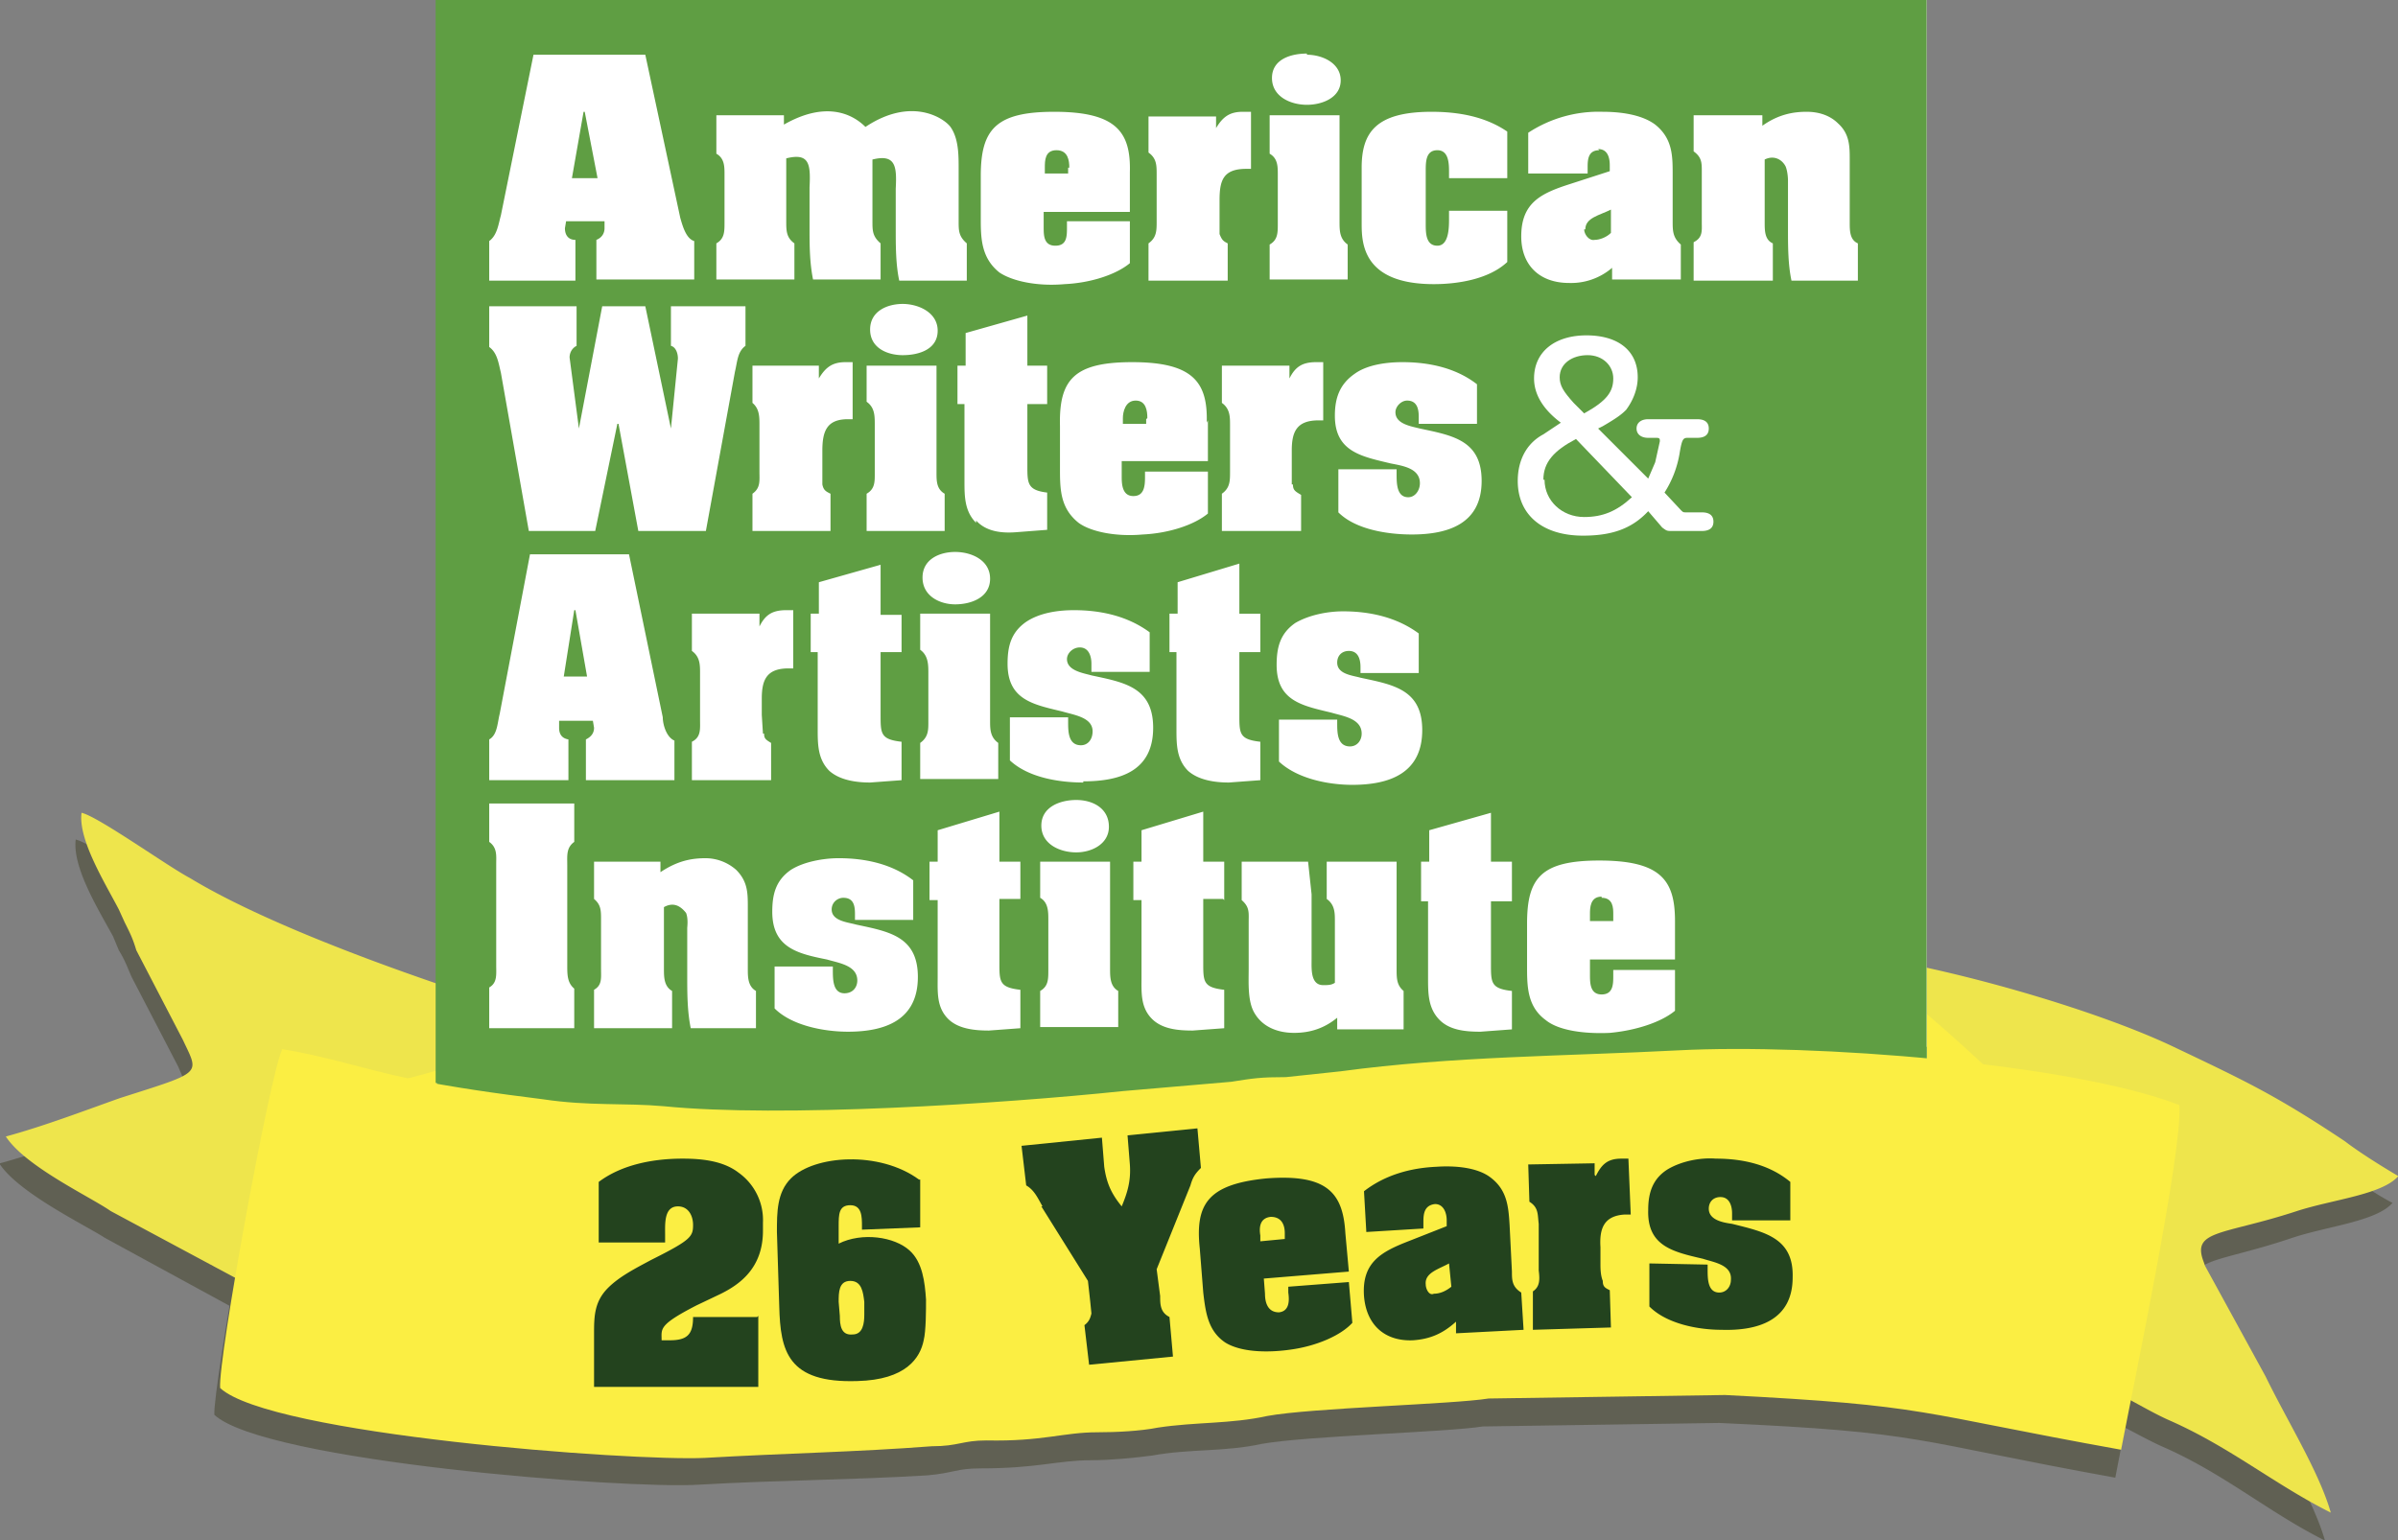
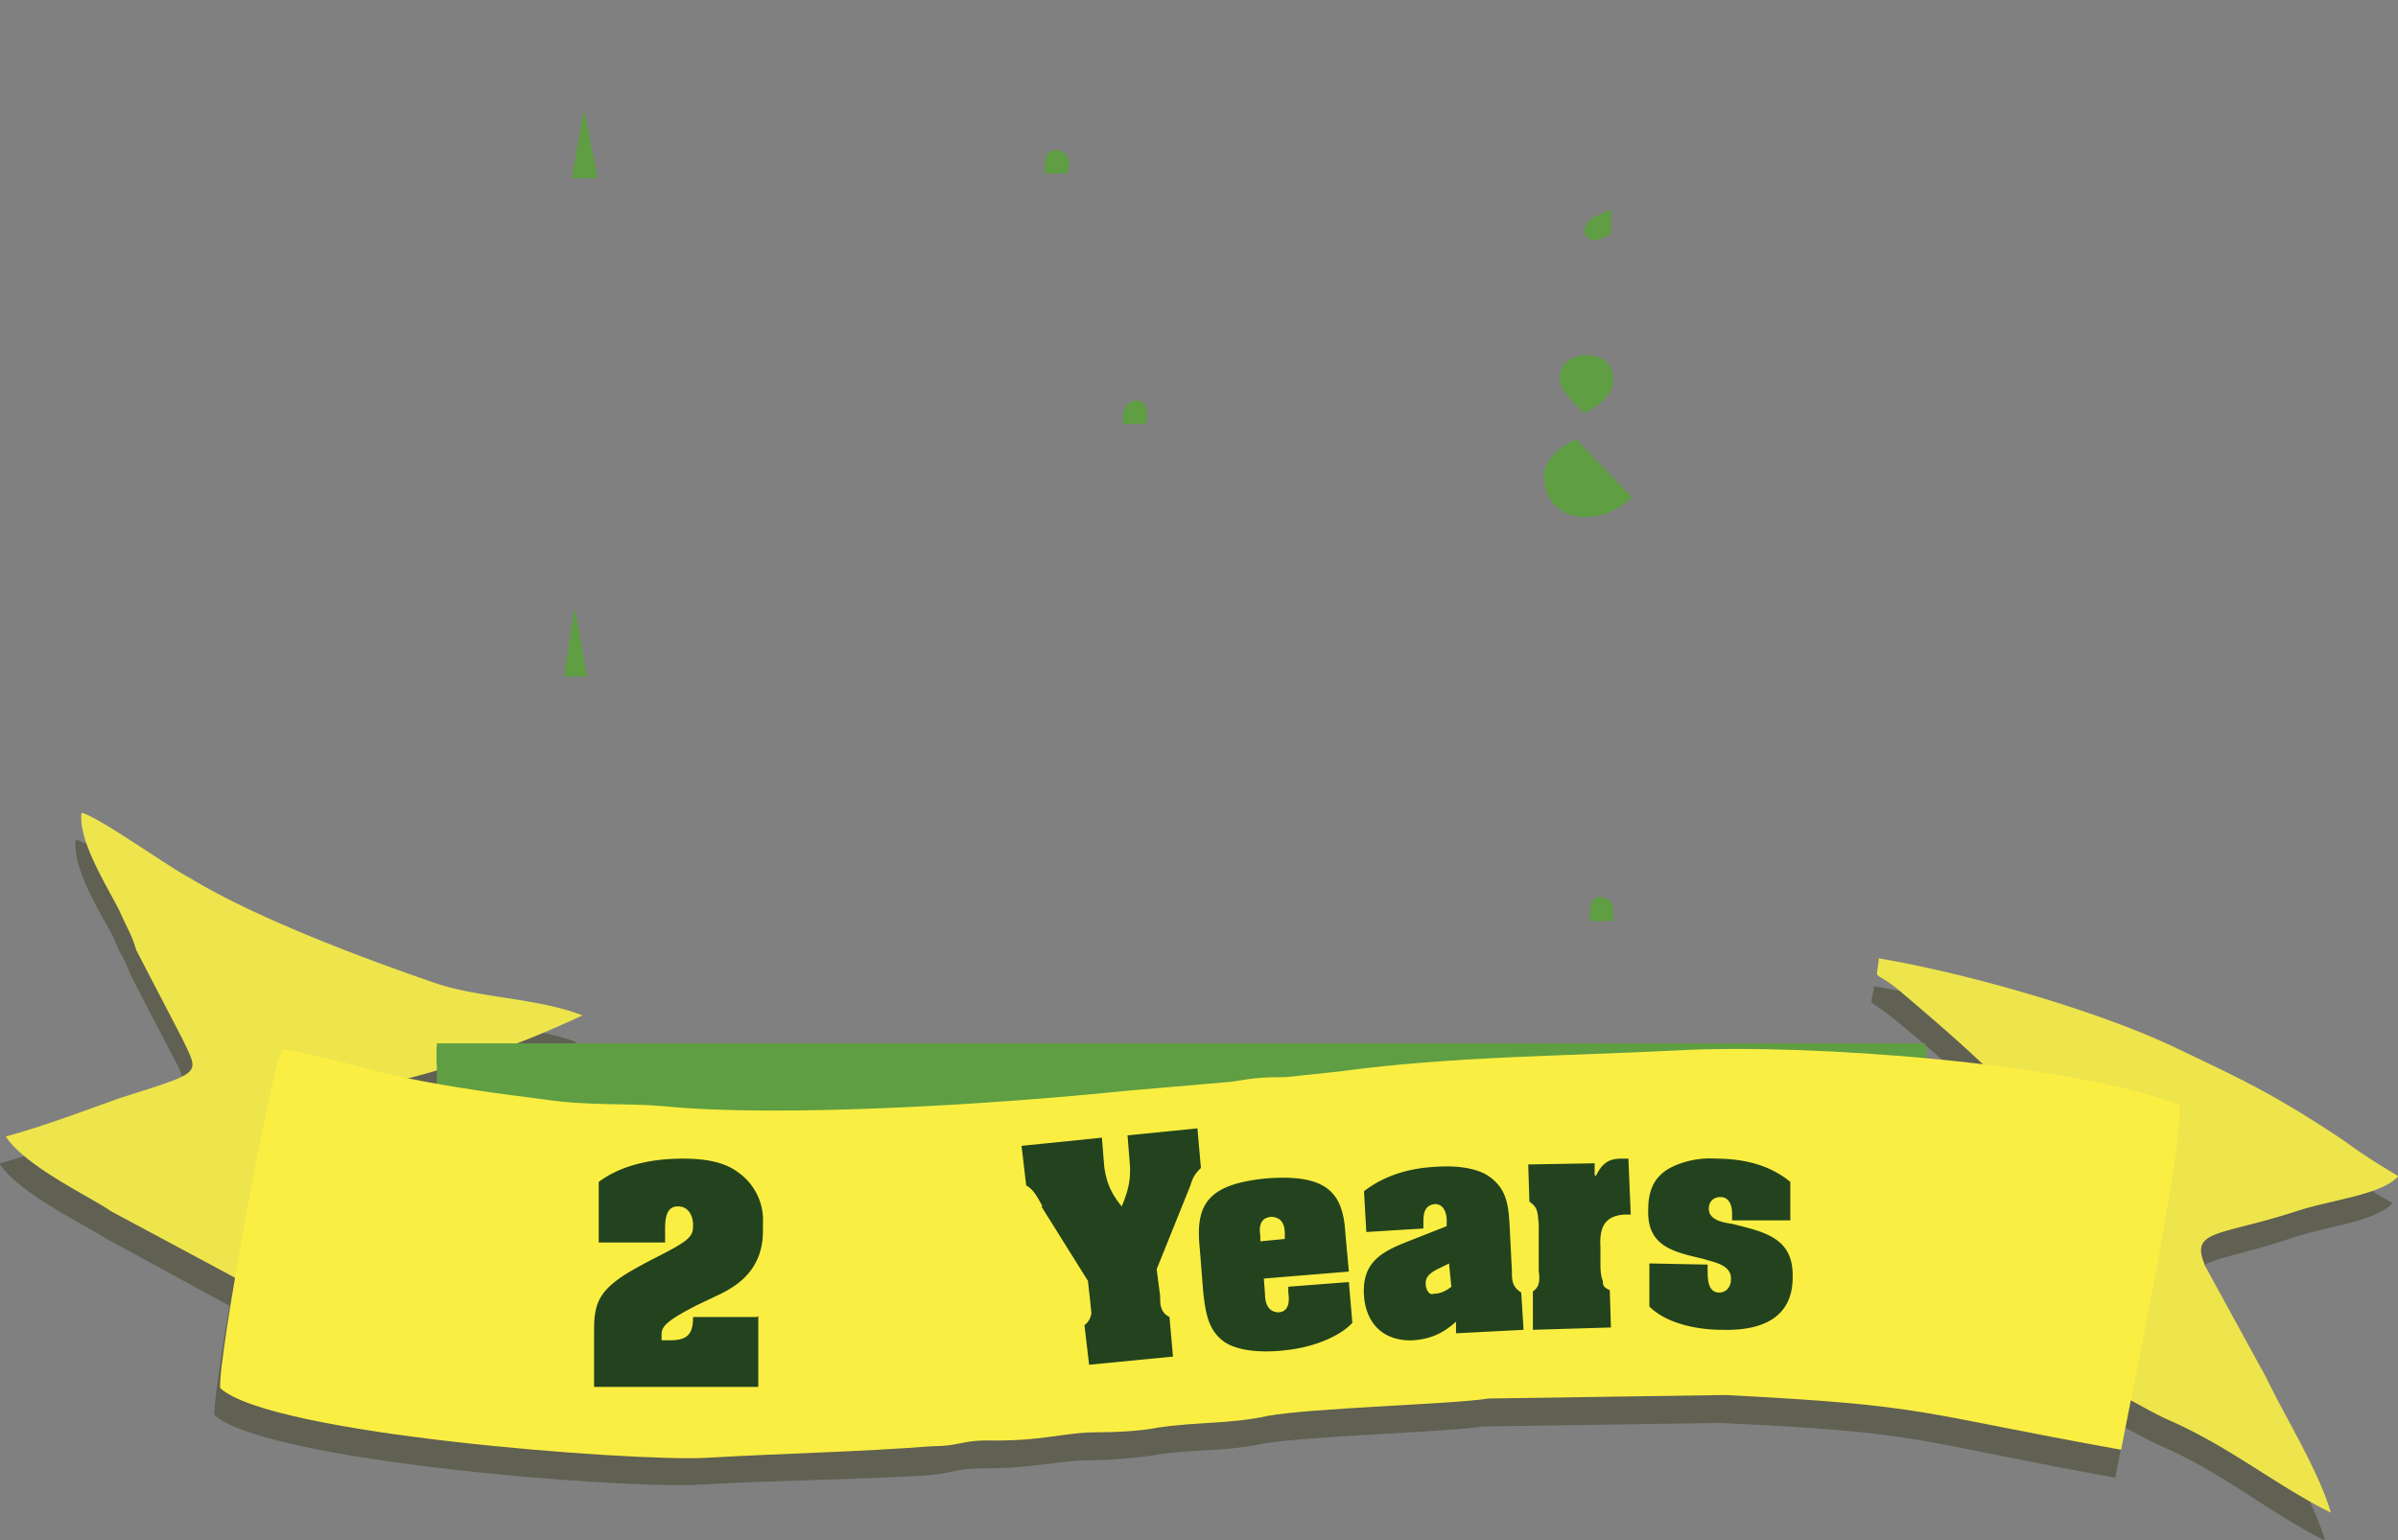
<svg xmlns="http://www.w3.org/2000/svg" viewBox="0 0 205.87 132.26">
  <rect x="0" y="0" width="205.87" height="132.26" fill="#808080" stroke="none" />
  <path fill="#606053" fill-rule="evenodd" d="M174.8 99c-2.2 3.5-1.5 2.7-2.5 8.6-.6 3.2-1.6 7.3-1.7 10.3 2 1 5.5 2.3 7.8 3 2.4.6 5.1 2.4 7.4 3.4 5.2 2.3 9 5.6 13.8 8-1-3.5-3.7-7.8-5.6-11.7l-5.2-9.6-.1-.2c-1-2.8 1.6-2.3 8.1-4.5 3-1 7.2-1.4 8.6-3-1.2-.6-3.3-2-4.6-3-6-4-8.6-5.1-14.9-8.1-6.4-3-17.4-6.2-25-7.5-.3 2.1-.7.8 1.7 2.8 4 3.3 8.8 7.4 12.2 11.6ZM0 100c1.7 2.5 7.3 5.2 9 6.3l11 6c1.7.7 2.6.7 4.2 1.3 1.3.5 1.7 1.2 3 1.3 2.6 0 2.5-5.8 3.2-9.8.9-4.5 1.4-5.5.8-9.4a85 85 0 0 0 18.3-6.2c-3.8-1.4-9-1.5-12.7-2.8-6.4-2.2-15.4-5.6-21-9-1.8-1-7.9-5.3-9.3-5.6-.3 2.4 2 6.1 3.2 8.3l.5 1.2c.6 1 .7 1.4 1.1 2.3l4 7.7c1.3 3.1 1.7 2.8-5.5 5.1-3.1 1-6.5 2.3-9.8 3.2Z" />
  <path fill="#606053" fill-rule="evenodd" d="M23.7 92.5c-1 2-5.4 26.5-5.3 29 4.3 4 35.3 6.4 41.6 6 7-.4 13-.4 19.6-.8 2.3-.2 2.5-.6 4.6-.6 4.9 0 6.6-.7 9.5-.7 1.6 0 3.7-.2 5.2-.4 3.3-.6 6.2-.3 9.4-1 3.9-.7 15.9-1 19-1.5l20.3-.3c17.8.8 16.3 1.5 34 4.7 1-5.4 5.3-25.8 5-29.6-9.3-3.6-31.6-5.4-43-4.8-9.6.6-19.4.5-28.9 1.8-1.4.2-3.4.5-4.7.5l-4.7.4c-3 .4-6.6.6-9.4 1-10.5 1-29.3 2.2-39.4 1.2-3.4-.3-6.4 0-10.4-.6-3.9-.6-7.6-1-11.6-1.8-3.4-.7-7.4-2-10.8-2.5Z" />
-   <path fill="#fbee43" d="M34 86.4h138.4v12.1H34z" />
  <path fill="#eee54c" fill-rule="evenodd" d="M175.3 96.7c-2.3 3.4-1.5 2.6-2.5 8.5-.6 3.2-1.6 7.3-1.8 10.3 2.1 1 5.6 2.3 7.9 3 2.4.6 5.1 2.5 7.4 3.5 5.2 2.3 9 5.5 13.8 7.9-1-3.5-3.7-7.8-5.6-11.7l-5.2-9.5-.1-.3c-1.1-2.8 1.6-2.3 8-4.4 3.1-1 7.3-1.4 8.7-3-1.2-.7-3.3-2-4.6-3-6-4-8.6-5.2-14.9-8.2-6.4-3-17.4-6.2-25.1-7.5-.2 2.2-.6.8 1.8 2.8 4 3.4 8.8 7.5 12.2 11.6ZM.5 97.6c1.7 2.6 7.3 5.2 9 6.4l11 5.9c1.7.8 2.5.7 4.2 1.3 1.3.5 1.7 1.3 3 1.3 2.5 0 2.5-5.8 3.2-9.7.8-4.5 1.3-5.5.8-9.4A85 85 0 0 0 50 87.2c-3.8-1.5-9-1.5-12.7-2.8-6.4-2.2-15.4-5.6-21-9-1.9-1-7.9-5.3-9.3-5.6-.3 2.3 2 6 3.2 8.3l.5 1.1c.5 1 .7 1.4 1 2.4l4 7.7c1.4 3 1.8 2.7-5.4 5-3.1 1.1-6.5 2.4-9.8 3.3Z" />
-   <path fill="#fff" d="M37.5 0h127.9v93.1H37.5z" />
  <g fill="#5f9e43">
    <path d="M137.5 77c-1 0-1 1-1 1.5v.6h2v-.6c0-.5 0-1.4-1-1.4M136 35.5c2-1.1 2.5-1.9 2.5-3s-.9-2-2.2-2-2.4.7-2.4 1.9c0 .7.3 1.2 1.2 2.2l.9.9M132.6 41.2c0 1.8 1.5 3.2 3.4 3.2 1.6 0 2.8-.5 4.1-1.7l-4.8-5c-1.9 1-2.8 2-2.8 3.5M91.8 14.4c0-.6-.1-1.5-1.1-1.5s-1 .9-1 1.5v.5h2v-.5ZM98.5 35.9c0-.6-.1-1.5-1-1.5s-1.1 1-1.1 1.5v.5h2V36ZM49.3 52.4l-.9 5.7h2l-1-5.7h-.1z" />
-     <path d="M146.1 45.6h-2.5c-.5 0-.5 0-.9-.3l-1.2-1.4c-1.4 1.5-3.1 2.1-5.6 2.1-3.5 0-5.6-1.8-5.6-4.7 0-1.7.7-3.2 2.2-4l1.5-1c-1.6-1.2-2.3-2.5-2.3-3.8 0-2.3 1.8-3.7 4.5-3.7s4.4 1.3 4.4 3.6c0 1-.4 2-1 2.8-.4.4-.8.7-2 1.4l-.4.2 4.3 4.3.6-1.4.4-1.8c0-.2 0-.3-.3-.3h-.7c-.6 0-1-.3-1-.8s.4-.8 1-.8h4.2c.7 0 1 .3 1 .8s-.3.8-1 .8h-.8c-.4 0-.5.1-.7 1.3a9 9 0 0 1-1.3 3.4l1.4 1.5c.2.2.2.2.5.2h1.3c.7 0 1 .3 1 .8s-.3.8-1 .8M143.8 79v3.4h-7.3v1.3c0 .7 0 1.7 1 1.7s1-.9 1-1.6v-.5h5.3v3.5c-1.2 1-3.4 1.7-5.6 1.9-2.2.1-4.4-.2-5.5-1.1-1.5-1.1-1.6-2.7-1.6-4.4v-3.9c0-3.9 1.2-5.4 6.2-5.4 5.3 0 6.5 1.7 6.5 5.2m-14-1.7H128v5.4c0 1.6 0 2.1 1.8 2.3v3.3l-2.7.2c-1.2 0-2.6-.1-3.5-1-1-1-1-2.3-1-3.6v-6.6h-.6V74h.7v-2.7l5.3-1.5V74h1.8v3.3Zm-13.7-10c-2 0-4.7-.5-6.3-2v-3.6h5v.3c0 .8 0 2 1.1 2 .6 0 1-.5 1-1.1 0-1.3-1.6-1.5-2.6-1.8-2.5-.6-4.7-1-4.7-4.1 0-1.5.3-2.7 1.6-3.6 1.2-.7 2.8-1 4.1-1 2.3 0 4.6.5 6.5 1.9v3.4h-5v-.5c0-.7-.2-1.4-1-1.4-.6 0-1 .4-1 1 0 1 1.3 1.1 2 1.3 2.8.6 5.3 1 5.3 4.5 0 3.7-2.8 4.7-6 4.7m4.4 21h-5.7v-1c-1.1.9-2.3 1.3-3.7 1.3s-2.7-.5-3.4-1.7c-.6-1-.5-2.6-.5-3.8v-4c0-.8.1-1.3-.6-1.9V74h5.7l.3 2.8v5.6c0 .8-.1 2.2 1 2.2.4 0 .7 0 1-.2v-5.3c0-.7 0-1.4-.7-1.9V74h6v9.2c0 .8 0 1.4.6 1.9v3.2ZM102 66.2c-1-1-1-2.3-1-3.6V56h-.6v-3.3h.7V50l5.3-1.6v4.3h1.8V56h-1.8v5.4c0 1.6 0 2.1 1.8 2.3V67l-2.7.2c-1.2 0-2.6-.2-3.5-1m3 11h-1.7v5.5c0 1.6 0 2.1 1.8 2.3v3.3l-2.7.2c-1.2 0-2.6-.1-3.5-1-1-1-.9-2.3-.9-3.6v-6.6h-.7V74h.7v-2.7l5.3-1.6V74h1.8v3.3Zm-9 11h-6.7v-3.1c.7-.4.7-1 .7-1.8V79c0-.7 0-1.5-.7-1.9V74h6v9.2c0 .7 0 1.5.7 1.9v3.2Zm-8.4-11h-1.8v5.5c0 1.6 0 2.1 1.8 2.3v3.3l-2.7.2c-1.1 0-2.6-.1-3.5-1-1-1-.9-2.3-.9-3.6v-6.6h-.7V74h.7v-2.7l5.3-1.6V74h1.8v3.3Zm-8.6-13.4c.7-.5.7-1.1.7-1.8v-4.2c0-.7 0-1.5-.7-2v-3.1h6v9.2c0 .7 0 1.4.7 1.9v3.1h-6.7v-3.1Zm-6.2 24.8c-2 0-4.8-.5-6.3-2V83h5v.3c0 .8 0 2 1 2 .7 0 1.1-.5 1.1-1.1 0-1.3-1.6-1.5-2.6-1.8-2.5-.5-4.7-1-4.7-4.1 0-1.5.3-2.7 1.6-3.6 1.1-.7 2.8-1 4.1-1 2.3 0 4.6.5 6.4 1.9V79h-5v-.5c0-.7-.1-1.4-1-1.4-.5 0-1 .4-1 1 0 1 1.4 1.1 2.1 1.3 2.8.6 5.3 1 5.3 4.5 0 3.7-2.8 4.7-6 4.7m-7.8-.3h-5.7c-.3-1.5-.3-3-.3-4.5v-4.1c0-.1.1-.8-.1-1.3-.4-.5-1-1-1.9-.5v5.3c0 .7 0 1.5.7 1.9v3.2H51V85c.7-.4.6-1 .6-1.8V79c0-.8 0-1.3-.6-1.8V74h5.7v.9c1.5-1 2.7-1.2 3.9-1.2a4 4 0 0 1 2.6 1c1 1 1 2 1 3.2v5.3c0 .7 0 1.5.7 1.9v3.2Zm-14-26.4h-3v.6c0 .5.2.9.8 1V67H42v-3.5c.7-.4.7-1.4.9-2.2l2.6-13.7H54l2.9 14c0 .6.3 1.7 1 2V67h-7.6v-3.5c.4-.2.7-.5.7-1l-.1-.6m-1.6 10.4c-.7.5-.6 1.2-.6 2v8.6c0 .8 0 1.5.6 2v3.4H42v-3.5c.7-.4.6-1.1.6-1.9v-8.7c0-.7.1-1.4-.6-1.9V69h7.3v3.4Zm-7.3-46h7.5v3.4c-.4.2-.6.6-.6 1l.8 6.1 2-10.5h3.7l2.2 10.5.6-6c0-.5-.2-1-.6-1.1v-3.4H64v3.4c-.7.5-.7 1.4-.9 2.2l-2.5 13.7h-5.8l-1.7-9.2H53l-1.9 9.2h-5.7L43 32c-.2-.8-.3-1.7-1-2.2v-3.4Zm0-5.6c.7-.5.8-1.5 1-2.2l2.8-13.8h9.6l3 14c.2.7.5 1.8 1.2 2V24h-8.4v-3.4c.5-.2.7-.6.7-1V19h-3.3l-.1.6c0 .6.3 1 .9 1v3.5H42v-3.4Zm19.5.2c.7-.4.7-1 .7-1.8V15c0-.7 0-1.4-.7-1.8V9.9h5.8v.8c3.5-2 5.8-1 7 .2 3.9-2.6 6.7-.8 7.3 0 .7 1 .7 2.4.7 3.6V19c0 .8 0 1.3.7 1.9v3.2h-5.8c-.3-1.4-.3-3-.3-4.4v-3.5c.1-1.9 0-3-2-2.5V19c0 .8 0 1.3.7 1.9V24h-5.8c-.3-1.5-.3-3-.3-4.4v-3.5c.1-2 0-3-2-2.5V19c0 .8 0 1.4.7 1.9V24h-6.7v-3.2Zm29-11.3c5.3 0 6.6 1.7 6.5 5.2v3.4h-7.4v1.3c0 .7 0 1.6 1 1.6s1-.8 1-1.6V19H97v3.6c-1.2 1-3.4 1.7-5.6 1.8-2.2.2-4.4-.2-5.6-1-1.5-1.2-1.6-2.8-1.6-4.5v-3.8c0-4 1.3-5.5 6.3-5.5m-6.7 35.3c-1-1-1-2.3-1-3.6v-6.6h-.6v-3.3h.7v-2.8l5.3-1.5v4.3h1.7v3.3h-1.7V40c0 1.5 0 2.1 1.7 2.3v3.2l-2.6.2c-1.2.1-2.6 0-3.5-1M82 47.4c1.4 0 3 .7 3 2.3s-1.6 2.2-3 2.2c-1.3 0-2.8-.7-2.8-2.3s1.5-2.2 2.8-2.2m-7.3-19.1c0-1.6 1.5-2.2 2.8-2.2s3 .7 3 2.3-1.6 2.1-3 2.1c-1.3 0-2.8-.6-2.8-2.2m-.3 17.3v-3.2c.7-.4.7-1 .7-1.7v-4.2c0-.8 0-1.5-.7-2v-3.1h6v9.2c0 .7 0 1.4.7 1.8v3.2h-6.7Zm-9.8 0v-3.2c.7-.5.6-1.1.6-1.9v-4c0-.7 0-1.4-.6-1.9v-3.2h5.7v1.1c.6-1 1.2-1.4 2.3-1.4h.6V36h-.4c-1.8 0-2.2 1-2.2 2.7v2.9c.1.5.3.6.7.8v3.2h-6.7Zm1 17.4c0 .4.1.5.6.8V67h-6.8v-3.3c.8-.4.7-1.1.7-1.9v-4c0-.7 0-1.4-.7-1.9v-3.2h5.8v1.1c.5-1 1.1-1.4 2.3-1.4h.6v5h-.4c-1.9 0-2.3 1-2.3 2.6v1.4l.1 1.6m11.9.7V67l-2.7.2c-1.2 0-2.6-.2-3.5-1-1-1-1-2.3-1-3.6V56h-.6v-3.3h.7V50l5.3-1.5v4.3h1.8V56h-1.8v5.4c0 1.6 0 2.1 1.8 2.3M95.2 71c0 1.5-1.5 2.2-2.8 2.2-1.4 0-3-.7-3-2.3s1.6-2.2 3-2.2 2.8.7 2.8 2.3M93 67.2c-2 0-4.7-.4-6.3-1.9v-3.7h5v.4c0 .8 0 2 1.1 2 .6 0 1-.5 1-1.2 0-1.2-1.6-1.4-2.6-1.7-2.5-.6-4.7-1-4.7-4.1 0-1.5.3-2.7 1.6-3.6 1.2-.8 2.8-1 4.1-1 2.3 0 4.6.5 6.5 1.9v3.4h-5V57c0-.6-.2-1.4-1-1.4-.6 0-1.1.5-1.1 1 0 1 1.4 1.2 2.1 1.4 2.8.6 5.3 1 5.3 4.5 0 3.7-2.8 4.6-6 4.6m10.7-31v3.5h-7.4V41c0 .7.1 1.6 1 1.6s1-.8 1-1.6v-.5h5.4v3.6c-1.2 1-3.4 1.7-5.6 1.8-2.2.2-4.4-.2-5.5-1-1.5-1.2-1.6-2.7-1.6-4.5v-3.8c-.1-4 1.2-5.5 6.2-5.5 5.2 0 6.5 1.7 6.4 5.2m-5-15.4c.7-.5.7-1.1.7-1.9v-4c0-.8 0-1.4-.7-1.9V10h5.8V11c.6-1 1.2-1.4 2.3-1.4h.7v4.9h-.4c-2 0-2.3 1-2.3 2.7v2.9c.2.5.3.6.7.8v3.2h-6.8V21ZM111 41.6c0 .5.2.6.7.9v3.1h-6.8v-3.2c.7-.5.7-1.1.7-1.9v-4c0-.7 0-1.4-.7-1.9v-3.2h5.8v1.1c.5-1 1.1-1.4 2.3-1.4h.6v5h-.4c-1.9 0-2.3 1-2.3 2.6v2.9M109 21c.7-.4.7-1 .7-1.8V15c0-.7 0-1.4-.7-1.8V9.9h6V19c0 .8 0 1.5.7 2V24H109v-3.2Zm3.2-16.3c1.3 0 2.9.7 2.9 2.2S113.5 9 112.2 9c-1.4 0-3-.7-3-2.3s1.6-2.1 3-2.1m8.2 26.5c2.3 0 4.6.5 6.4 1.9v3.4h-5v-.6c0-.6-.1-1.4-1-1.4-.5 0-1 .5-1 1 0 1 1.3 1.2 2.1 1.4 2.8.6 5.3 1 5.3 4.5 0 3.7-2.9 4.6-6 4.6-2 0-4.8-.4-6.3-1.9v-3.7h5v.4c0 .8 0 2 1 2 .6 0 1-.6 1-1.2 0-1.3-1.5-1.5-2.5-1.7-2.5-.6-4.8-1-4.8-4.1 0-1.5.4-2.7 1.7-3.6 1.1-.8 2.8-1 4.1-1m-3.5-16.7c0-3 1.2-4.8 6-4.8 2.3 0 4.6.4 6.5 1.7v4h-5v-.5c0-.7 0-1.9-1-1.9s-1 1-1 1.8v4.5c0 .8 0 1.9 1 1.9s1-1.6 1-2.3v-.7h5v4.4c-1.6 1.5-4.3 1.9-6.3 1.9-6.1 0-6.2-3.5-6.2-5.2v-4.8Zm20.4-1.5c-.9 0-1 .7-1 1.4v.6h-5.1v-3.5a11 11 0 0 1 6.4-1.8c1.4 0 3.3.2 4.5 1.1 1.5 1.2 1.5 2.7 1.5 4.3v4c0 .8 0 1.4.7 2V24h-5.9v-1a5.4 5.4 0 0 1-3.7 1.3c-2.5 0-4.1-1.5-4.1-4 0-2.9 1.7-3.7 4.2-4.5l3.4-1.1v-.5c0-.7-.2-1.4-1-1.4m8.2 8c.8-.4.7-1 .7-1.7v-4.4c0-.7 0-1.2-.7-1.7V9.9h5.9v.9c1.4-1 2.7-1.2 3.8-1.2 1.2 0 2.1.4 2.7 1 1 .9 1 2 1 3.1v5.4c0 .7 0 1.5.7 1.8v3.2h-5.7c-.3-1.4-.3-3-.3-4.4v-4.2s0-.7-.2-1.2c-.3-.6-1-1-1.8-.6v5.4c0 .7 0 1.5.7 1.8v3.2h-6.8V21Zm20-20.9h-128v93.1h128V0Z" />
    <path d="M50.2 9.6h-.1l-1 5.7h2.2l-1.1-5.7zM136 19.7c0 .4.4 1 .9.9.4 0 1-.2 1.4-.6v-2c-1 .5-2.2.7-2.2 1.7" />
  </g>
  <path fill="#5f9e43" d="M37.5 89.9h127.9v1.5H37.5z" />
  <path fill="#5f9e43" d="M37.5 89.6h127.8v10H37.5z" />
  <path fill="#fbee43" fill-rule="evenodd" d="M24.2 90.2c-1 2-5.5 26.5-5.3 29 4.3 4 35.3 6.3 41.6 6 6.9-.4 13-.5 19.5-1 2.3 0 2.6-.5 4.7-.5 4.8.1 6.6-.7 9.5-.7 1.6 0 3.7-.1 5.2-.4 3.3-.5 6.2-.3 9.4-1 3.8-.7 15.9-1 19-1.5l20.3-.3c17.7.9 16.2 1.5 34 4.7 1-5.3 5.3-25.7 5-29.6-9.3-3.6-31.6-5.3-43-4.7-9.6.5-19.4.5-29 1.8l-4.7.5c-2.2 0-2.8.1-4.7.4l-9.3.8C85.9 94.8 67 96 57 95c-3.4-.3-6.4 0-10.4-.6-4-.5-7.6-1-11.6-1.8-3.4-.7-7.4-2-10.8-2.5Z" />
  <g fill="#23431e">
    <path d="M65.1 113v6.1H51v-4.5c0-1.5 0-2.8 1.2-4 1-1 2.4-1.7 3.7-2.4 3.4-1.7 3.6-2 3.6-3 0-.8-.4-1.6-1.3-1.6-1.2 0-1.1 1.5-1.1 2.4v.7h-5.7v-5.2c2-1.5 4.7-2 7.2-2 1.7 0 3.5.2 4.8 1.2a5 5 0 0 1 2.1 4.3v.7c0 3.2-2 4.6-3.6 5.4l-2.1 1c-3.3 1.7-3 2-3 3h.7c1.5 0 2-.5 2-2H65ZM89.5 103.6c-.4-.7-.7-1.4-1.4-1.8l-.4-3.4 6.9-.7.2 2.5c.2 1.4.6 2.3 1.5 3.4.5-1.2.8-2.2.7-3.6l-.2-2.5 6-.6.3 3.4c-.5.5-.7.8-.9 1.5l-2.9 7.2.3 2.3c0 .7 0 1.4.8 1.8l.3 3.4-7.2.7-.4-3.4c.4-.3.5-.6.6-1l-.1-1-.2-1.8-4-6.4ZM103 107.2c-.4-3.8.7-5.5 5.7-6 5.2-.4 6.6 1.2 6.8 4.7l.3 3.3-7.3.6.1 1.3c0 .7.2 1.6 1.2 1.6.9-.1.9-1 .8-1.7v-.5l5.2-.4.3 3.5c-1 1.1-3.1 2-5.3 2.3-2.1.3-4.3.2-5.6-.6-1.5-1-1.7-2.6-1.9-4.3l-.3-3.8Zm7.3-1.3c0-.6-.2-1.4-1.2-1.4-1 .1-1 1-.9 1.6v.5l2.1-.2v-.5ZM125 113.5c-1.1 1-2.2 1.5-3.7 1.6-2.4.1-4-1.3-4.2-3.8-.2-2.9 1.5-3.8 3.8-4.7l3.3-1.3v-.5c0-.7-.3-1.4-1-1.4-.9.1-1 .8-1 1.5v.6l-4.9.3-.2-3.5c1.8-1.4 4-2 6.2-2.1 1.4-.1 3.3 0 4.5.8 1.6 1.1 1.7 2.6 1.8 4.2l.2 4c0 .7 0 1.3.8 1.8l.2 3.2-5.8.3v-1Zm-.6-5c-.9.5-2.1.8-2 1.8 0 .4.3 1 .7.8.5 0 1-.2 1.5-.6l-.2-2ZM137 101c.5-1 1-1.5 2.2-1.5h.6l.2 4.8h-.5c-1.8.1-2.2 1.2-2.1 2.8v1.4c0 .4 0 1 .2 1.5 0 .5.2.6.6.8l.1 3.2-6.7.2v-3.3c.6-.4.6-1 .5-1.8v-4c-.1-.8 0-1.4-.8-1.9l-.1-3.2 5.7-.1v1ZM146.6 109c0 .8 0 2 1 2 .6 0 1-.5 1-1.1.1-1.3-1.5-1.5-2.4-1.8-2.6-.6-4.8-1.1-4.7-4.2 0-1.5.4-2.7 1.7-3.5 1.2-.7 2.8-1 4.1-.9 2.3 0 4.6.5 6.4 2v3.3h-5v-.6c0-.6-.2-1.4-1-1.4-.6 0-1 .4-1 1 0 1 1.3 1.2 2 1.3 2.8.7 5.3 1.2 5.2 4.6 0 3.7-3 4.6-6.1 4.5-2 0-4.7-.5-6.2-2v-3.7l5 .1v.4Z" />
  </g>
-   <path fill="#23431e" d="M79 101.3v4.1l-5 .2v-.3c0-.8 0-1.8-1-1.8s-1 .8-1 1.8v1.5c2-1 4.8-.6 6.1.6 1.1 1 1.3 2.7 1.4 4.2 0 .9 0 2.7-.2 3.5-.3 1.5-1.5 3.4-5.7 3.5-6 .2-6.6-2.6-6.7-6.4l-.2-6.4c0-1.7 0-3.4 1.2-4.6 2-2 7.6-2.4 11 .1ZM72.1 113c0 .8.1 1.7 1.1 1.6.9 0 1-1 1-1.7v-1.1c-.1-.8-.2-1.8-1.2-1.8s-1 1-1 1.8l.1 1.2Z" />
</svg>